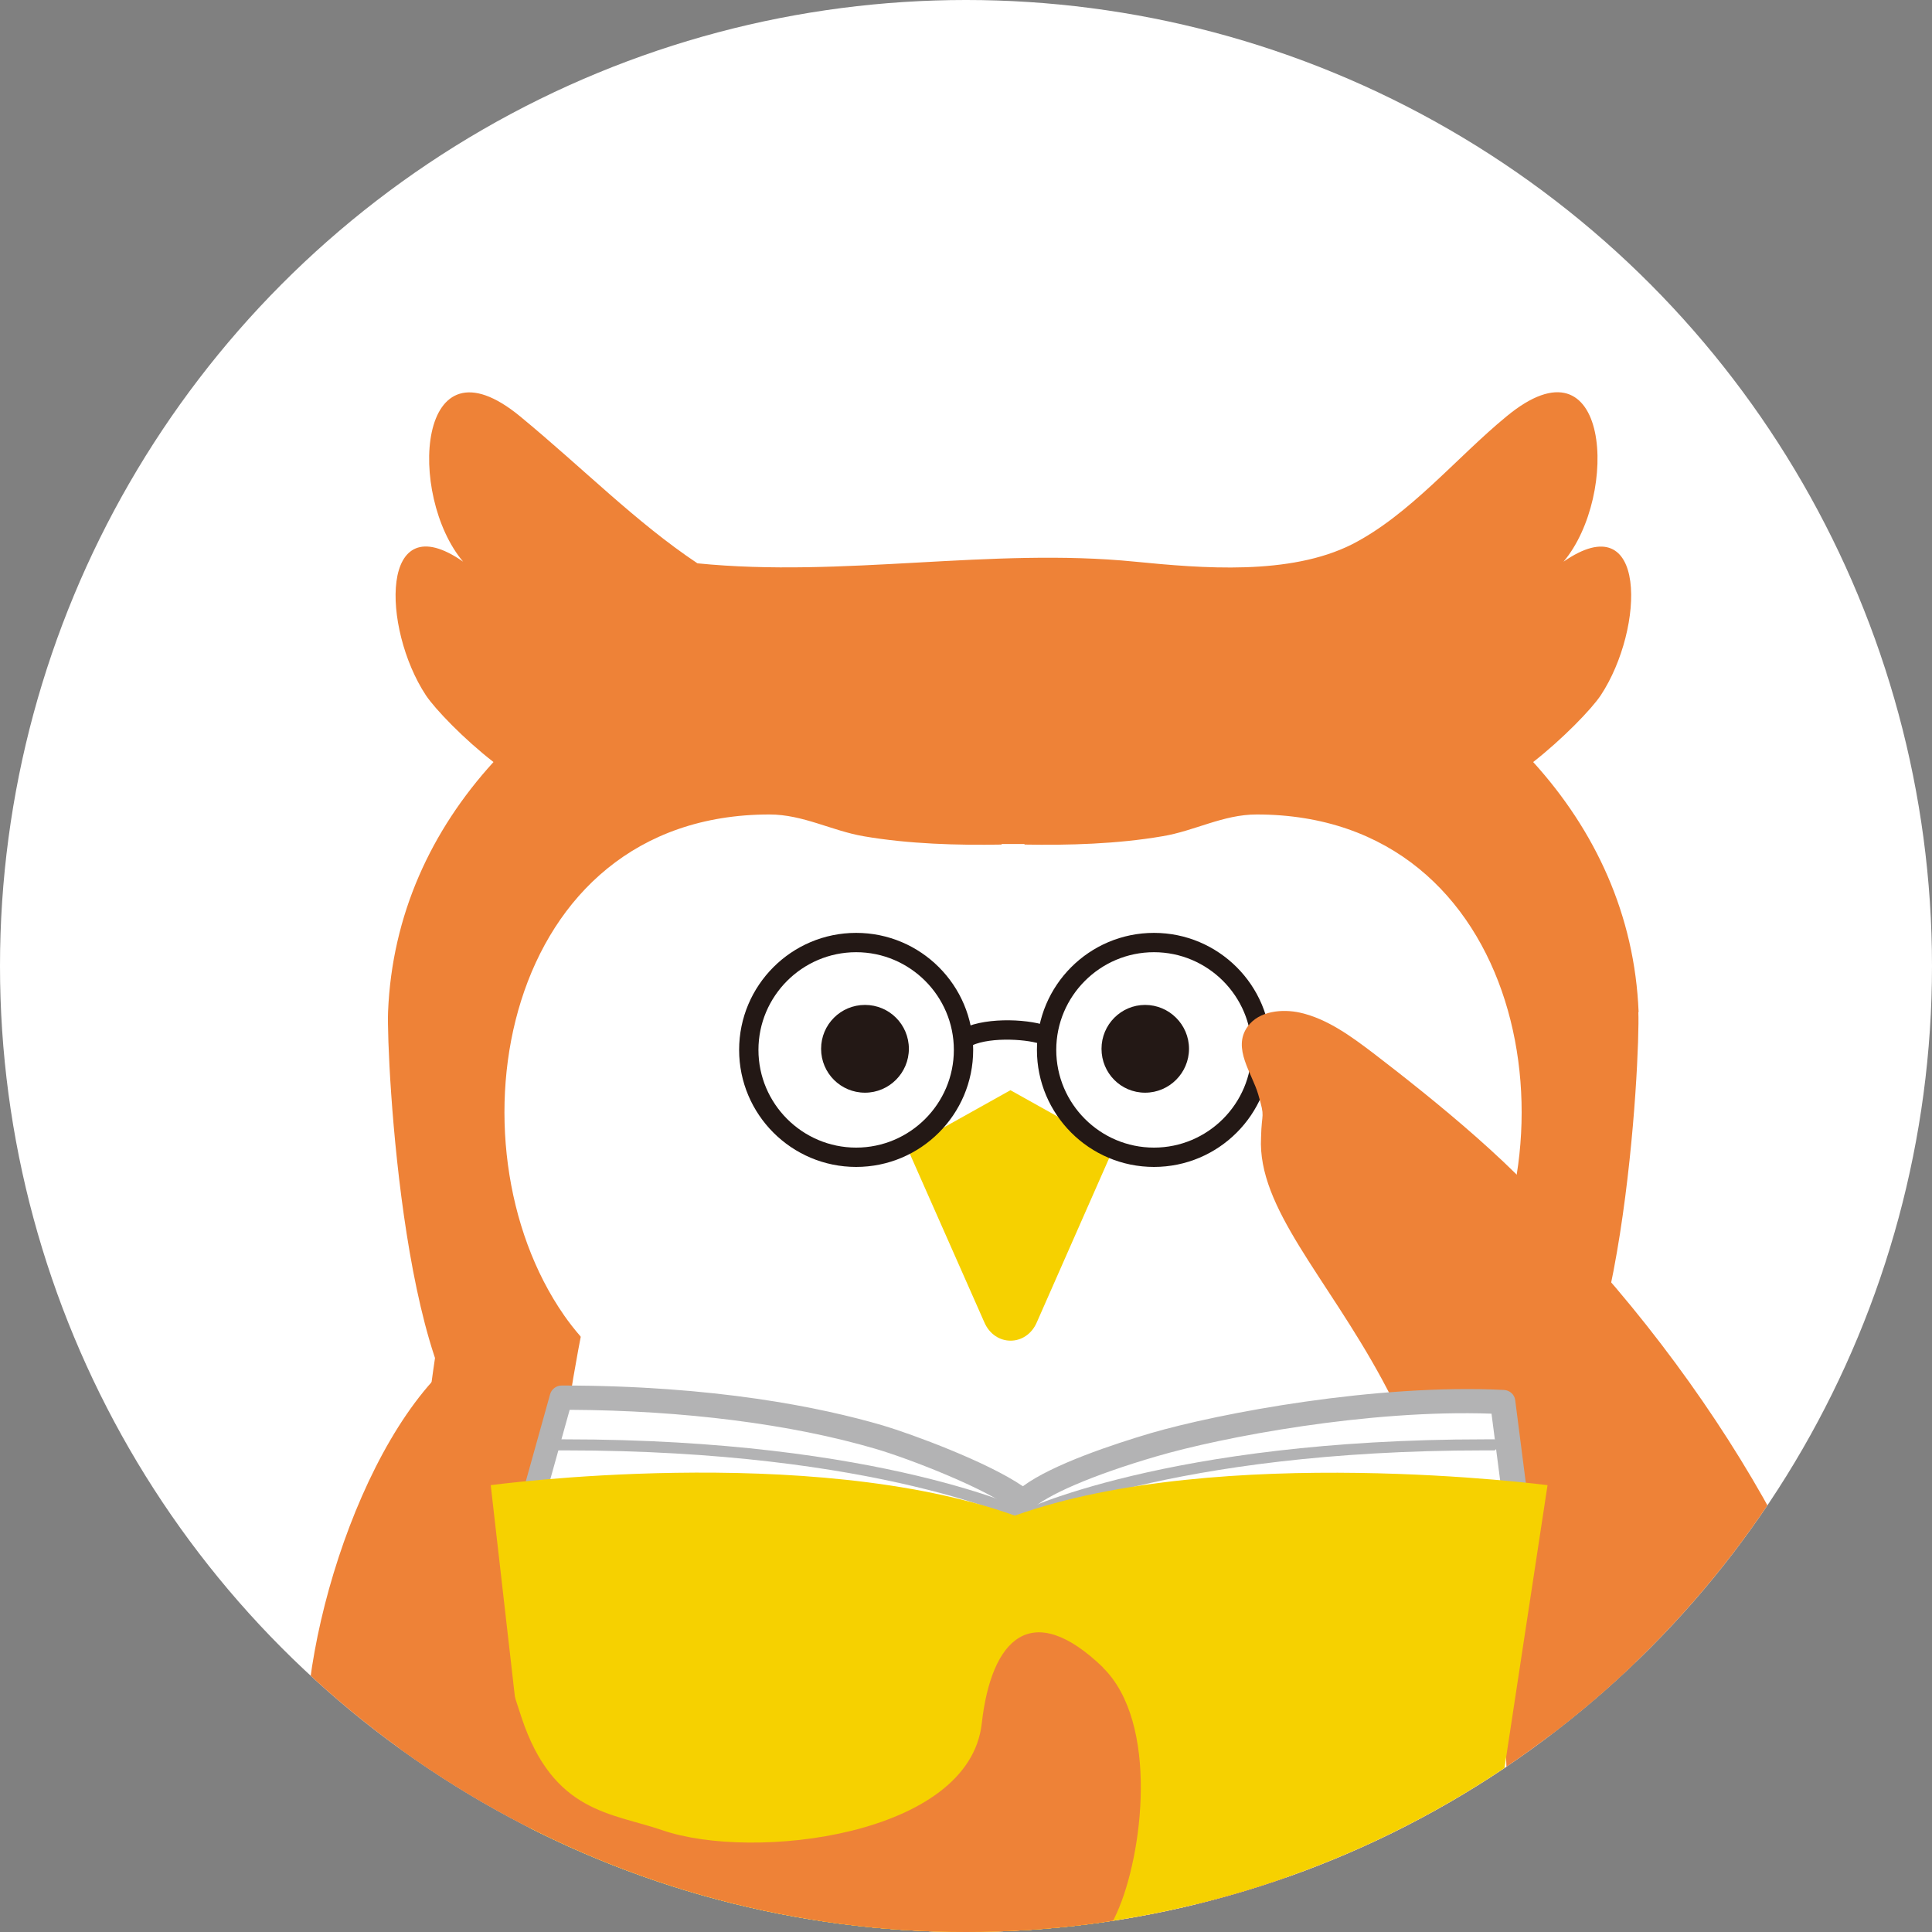
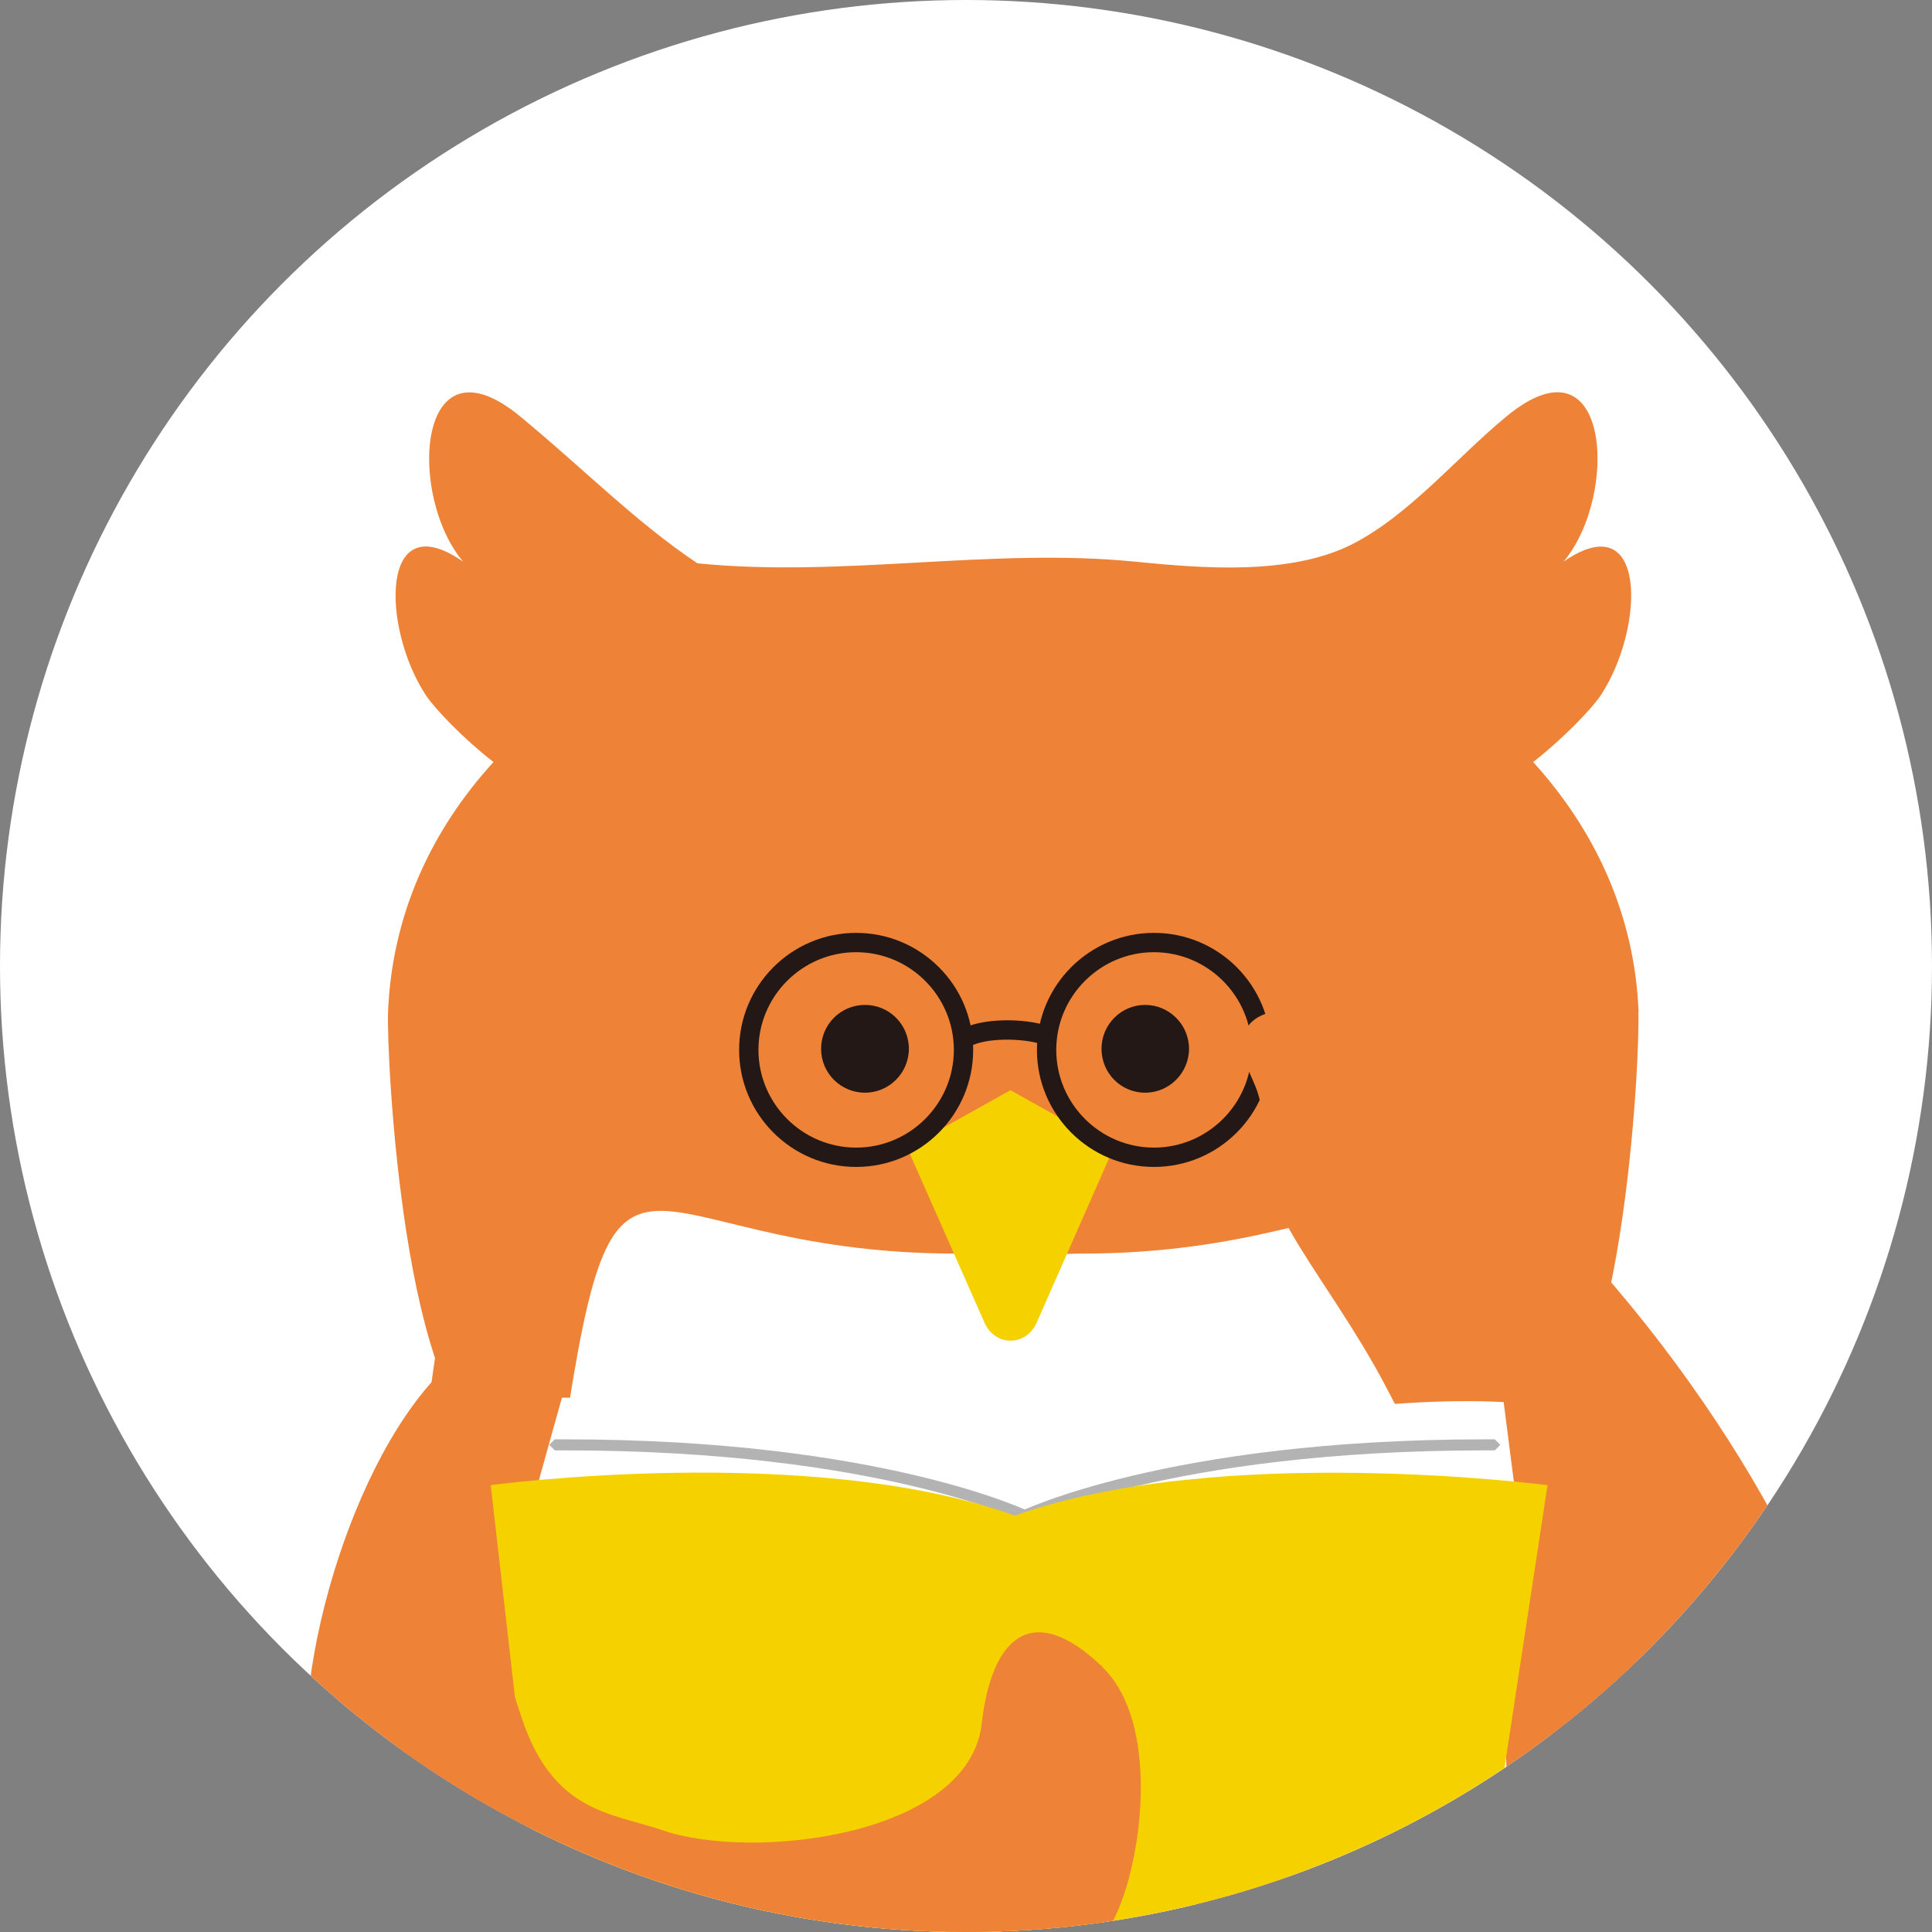
<svg xmlns="http://www.w3.org/2000/svg" id="_レイヤー_2" viewBox="0 0 70 70">
  <rect x="0" y="0" width="70" height="70" fill="#808080" stroke="none" />
  <defs>
    <style>.cls-1{clip-path:url(#clippath);}.cls-2{fill:#f6d100;}.cls-3{fill:#fff;}.cls-4{fill:#ee8237;}.cls-5{fill:#f19c5d;}.cls-6{fill:#b3b3b4;}.cls-7{fill:#231815;}</style>
    <clipPath id="clippath">
      <circle class="cls-3" cx="35" cy="35" r="35" />
    </clipPath>
  </defs>
  <g id="design">
    <g>
      <circle class="cls-3" cx="35" cy="35" r="35" />
      <g class="cls-1">
        <g>
          <path class="cls-4" d="m59.37,36.67c-.14-3.52-1.57-6.58-3.82-9.06,1.06-.83,2.11-1.91,2.45-2.42,1.6-2.43,1.7-6.95-1.35-4.84,2.03-2.41,1.69-8.37-2.07-5.26-1.8,1.48-3.5,3.56-5.59,4.63-2.26,1.14-5.44.87-7.87.63-5.22-.52-10.56.59-15.85.06-2.22-1.48-4.13-3.43-6.42-5.32-3.76-3.1-4.1,2.86-2.07,5.26-3.04-2.12-2.95,2.41-1.35,4.84.34.51,1.38,1.59,2.45,2.42-2.26,2.48-3.68,5.54-3.82,9.06-.06,1.59.56,14.59,3.89,15.71,20.82,6.94,7.46,20.62,17.74,20.67h.67s.35-.01.35-.01h.35s.17.01.17.01h.5c10.28-.05-3.08-13.73,17.74-20.67,3.34-1.11,3.96-14.12,3.89-15.71" />
          <path class="cls-4" d="m58.15,49.69c-2.72-19.05-2.89-10.38-18.35-10.38-.97,0-1.93.09-2.88.21-.95-.12-1.91-.21-2.88-.21-15.46,0-15.63-8.67-18.35,10.38-4.45,31.14,2.89,48.93,18.35,48.93h5.76c15.46,0,22.8-17.79,18.35-48.93" />
          <path class="cls-3" d="m53.63,53.59c-2.14-14.99-2.28-8.17-14.44-8.17-.77,0-1.52.07-2.27.17-.74-.09-1.5-.17-2.27-.17-12.16,0-12.3-6.82-14.44,8.17-3.5,24.5,2.28,38.51,14.44,38.51h4.53c12.16,0,17.94-14,14.44-38.51" />
-           <path class="cls-3" d="m45.53,29.51c-1.22,0-2.25.6-3.42.79-1.63.28-3.41.33-4.99.3v-.02h-.42s-.41,0-.41,0v.02c-1.58.03-3.36-.02-4.99-.3-1.17-.2-2.2-.79-3.42-.79-9.73,0-11.78,11.92-7.44,18.15,2.86,4.11,9.68,6.1,15.85,6.28v.02h.41s.42,0,.42,0v-.02c6.16-.18,12.99-2.17,15.85-6.28,4.34-6.23,2.29-18.15-7.44-18.15" />
          <path class="cls-7" d="m32.93,38c0,.87-.71,1.59-1.59,1.59s-1.59-.71-1.59-1.59.71-1.59,1.59-1.59,1.59.71,1.59,1.59" />
          <path class="cls-7" d="m43.08,38c0,.87-.71,1.59-1.59,1.59s-1.58-.71-1.58-1.59.71-1.59,1.58-1.59,1.59.71,1.59,1.59" />
          <path class="cls-2" d="m36.61,39.5l-3.74,2.09,2.79,6.31c.38.9,1.53.9,1.91,0l2.78-6.31-3.74-2.09Z" />
          <path class="cls-4" d="m29.27,55.69c-2.83.92-3.53,3.83-2.15,5.9,2.68-.69,3.98-3.68,2.15-5.9" />
          <path class="cls-4" d="m47.29,55.69c2.83.92,3.53,3.83,2.15,5.9-2.68-.69-3.98-3.68-2.15-5.9" />
          <path class="cls-4" d="m41.17,55.53c2.39,1.78,2.83,3.84.83,6.28-2.32-1.37-2.82-4.28-.83-6.28" />
          <path class="cls-4" d="m35.49,55.53c-2.39,1.78-3.03,4.53-.89,6.28,2.5-1.09,2.88-4.28.89-6.28" />
-           <path class="cls-4" d="m32.52,65.79c-2.83.92-3.52,3.83-2.15,5.9,2.68-.69,3.98-3.68,2.15-5.9" />
          <path class="cls-4" d="m44.05,65.79c2.83.92,3.52,3.83,2.15,5.9-2.68-.69-3.98-3.68-2.15-5.9" />
          <path class="cls-4" d="m38.19,65.63c2.13,1.48,2.59,4.91.28,6.27-2.32-1.36-2.32-4.14-.28-6.27" />
          <path class="cls-7" d="m31.02,42.28c-2.34,0-4.24-1.9-4.24-4.24s1.9-4.24,4.24-4.24,4.24,1.9,4.24,4.24-1.9,4.24-4.24,4.24m0-7.78c-1.95,0-3.54,1.59-3.54,3.54s1.59,3.54,3.54,3.54,3.54-1.59,3.54-3.54-1.59-3.54-3.54-3.54" />
          <path class="cls-7" d="m41.81,42.28c-2.34,0-4.24-1.9-4.24-4.24s1.9-4.24,4.24-4.24,4.24,1.9,4.24,4.24-1.9,4.24-4.24,4.24m0-7.78c-1.95,0-3.54,1.59-3.54,3.54s1.59,3.54,3.54,3.54,3.54-1.59,3.54-3.54-1.59-3.54-3.54-3.54" />
          <path class="cls-7" d="m35.06,37.92l-.32-.2c-.08-.18,0-.39.17-.47.9-.42,2.49-.32,3.13-.04.18.08.26.28.18.46-.08.18-.28.26-.46.18-.43-.19-1.83-.3-2.55.03l-.15.03" />
          <path class="cls-4" d="m56.82,44.71c-1.47-2.16-5-4.97-7.06-6.55-.79-.6-1.67-1.25-2.66-1.47-.63-.14-1.49-.07-1.9.51-.56.78.17,1.69.39,2.46.26.89.12.59.1,1.56-.13,2.54,2.36,5.02,4.39,8.77,2.43,4.52,6.14,13.4,7.94,16.55.83,1.44,2.61,3.55,4.37,3.38,2.96-.3,4.61-2.18,4.9-4.81.53-4.78-4.12-13.65-10.48-20.39" />
          <path class="cls-5" d="m59.43,69.31l-.42-.23s-1.44-2.33-2.52-4.56c-.12-.25-.02-.54.23-.66.25-.12.54-.01.66.23,1.05,2.19,2.45,4.45,2.47,4.47.14.23.07.54-.16.68l-.26.07" />
          <path class="cls-3" d="m38.44,56.92l16.57-1.99-.53-4.13c-4.4-.23-9.98.76-12.66,1.55-1.2.35-3.86,1.2-4.73,2.06-1-.85-3.99-1.99-5.2-2.34-2.69-.79-6.6-1.43-11.53-1.43l-1.2,4.3,16.58,1.99.15.3,1.2-.14,1.2.14.15-.3Z" />
-           <path class="cls-6" d="m35.89,57.67l-.4-.25-.04-.09-16.34-1.96-.32-.19-.06-.36,1.2-4.3c.05-.19.23-.32.42-.32,5.55,0,9.4.79,11.65,1.45,1.04.31,3.78,1.32,5.06,2.2,1.08-.8,3.31-1.53,4.62-1.92,2.5-.73,8.18-1.8,12.81-1.57.21.01.39.17.41.38l.53,4.13-.09.33-.3.17-16.34,1.96-.05.09c-.08.17-.26.27-.45.24l-1.15-.14-1.15.14h-.05m-16.16-3.11l16.06,1.93.34.24v.02s.9-.11.9-.11h.1l.89.11v-.02s.35-.24.35-.24l16.14-1.94-.43-3.32c-4.45-.16-9.77.85-12.15,1.55-2.29.67-3.99,1.4-4.55,1.95l-.59.02c-.9-.76-3.8-1.89-5.04-2.25-3.03-.89-6.94-1.39-11.07-1.41l-.97,3.48Z" />
          <path class="cls-6" d="m37.29,55.19l-.09-.02c-.05-.03-5.32-2.62-16.73-2.62h-.37s0,0,0,0l-.2-.2.2-.2h.37c11.52,0,16.86,2.63,16.92,2.66l.09.27-.18.11" />
          <path class="cls-6" d="m36.96,55.19l-.18-.11.09-.27c.05-.03,5.4-2.66,16.92-2.66h.37l.2.2-.2.2h-.37c-11.41,0-16.68,2.59-16.73,2.62l-.09.02" />
          <path class="cls-2" d="m36.76,54.91c-7.44-2.66-18.98-1.1-18.98-1.1l2.08,18.21c8.64.1,17.42,2.77,17.42,2.77,0,0,10.3-3.18,16.02-2.77l2.77-18.21s-11.86-1.55-19.29,1.1" />
          <path class="cls-4" d="m39.97,60.42c-2.59-2.5-4.05-1.07-4.4,2.03-.46,4.07-8.28,5-11.58,3.86-1.83-.63-3.94-.62-5.09-4.07-1.19-3.56-2.09-7.45-2.04-9.33l-.18-3.82c-3.73,2.9-6.21,11.45-5.47,15.64,1.38,7.83,7.7,11.95,15.21,11.86,5.39-.07,11.77-2.29,14.04-7.27.95-2.09,1.55-6.91-.51-8.91" />
        </g>
      </g>
    </g>
  </g>
</svg>